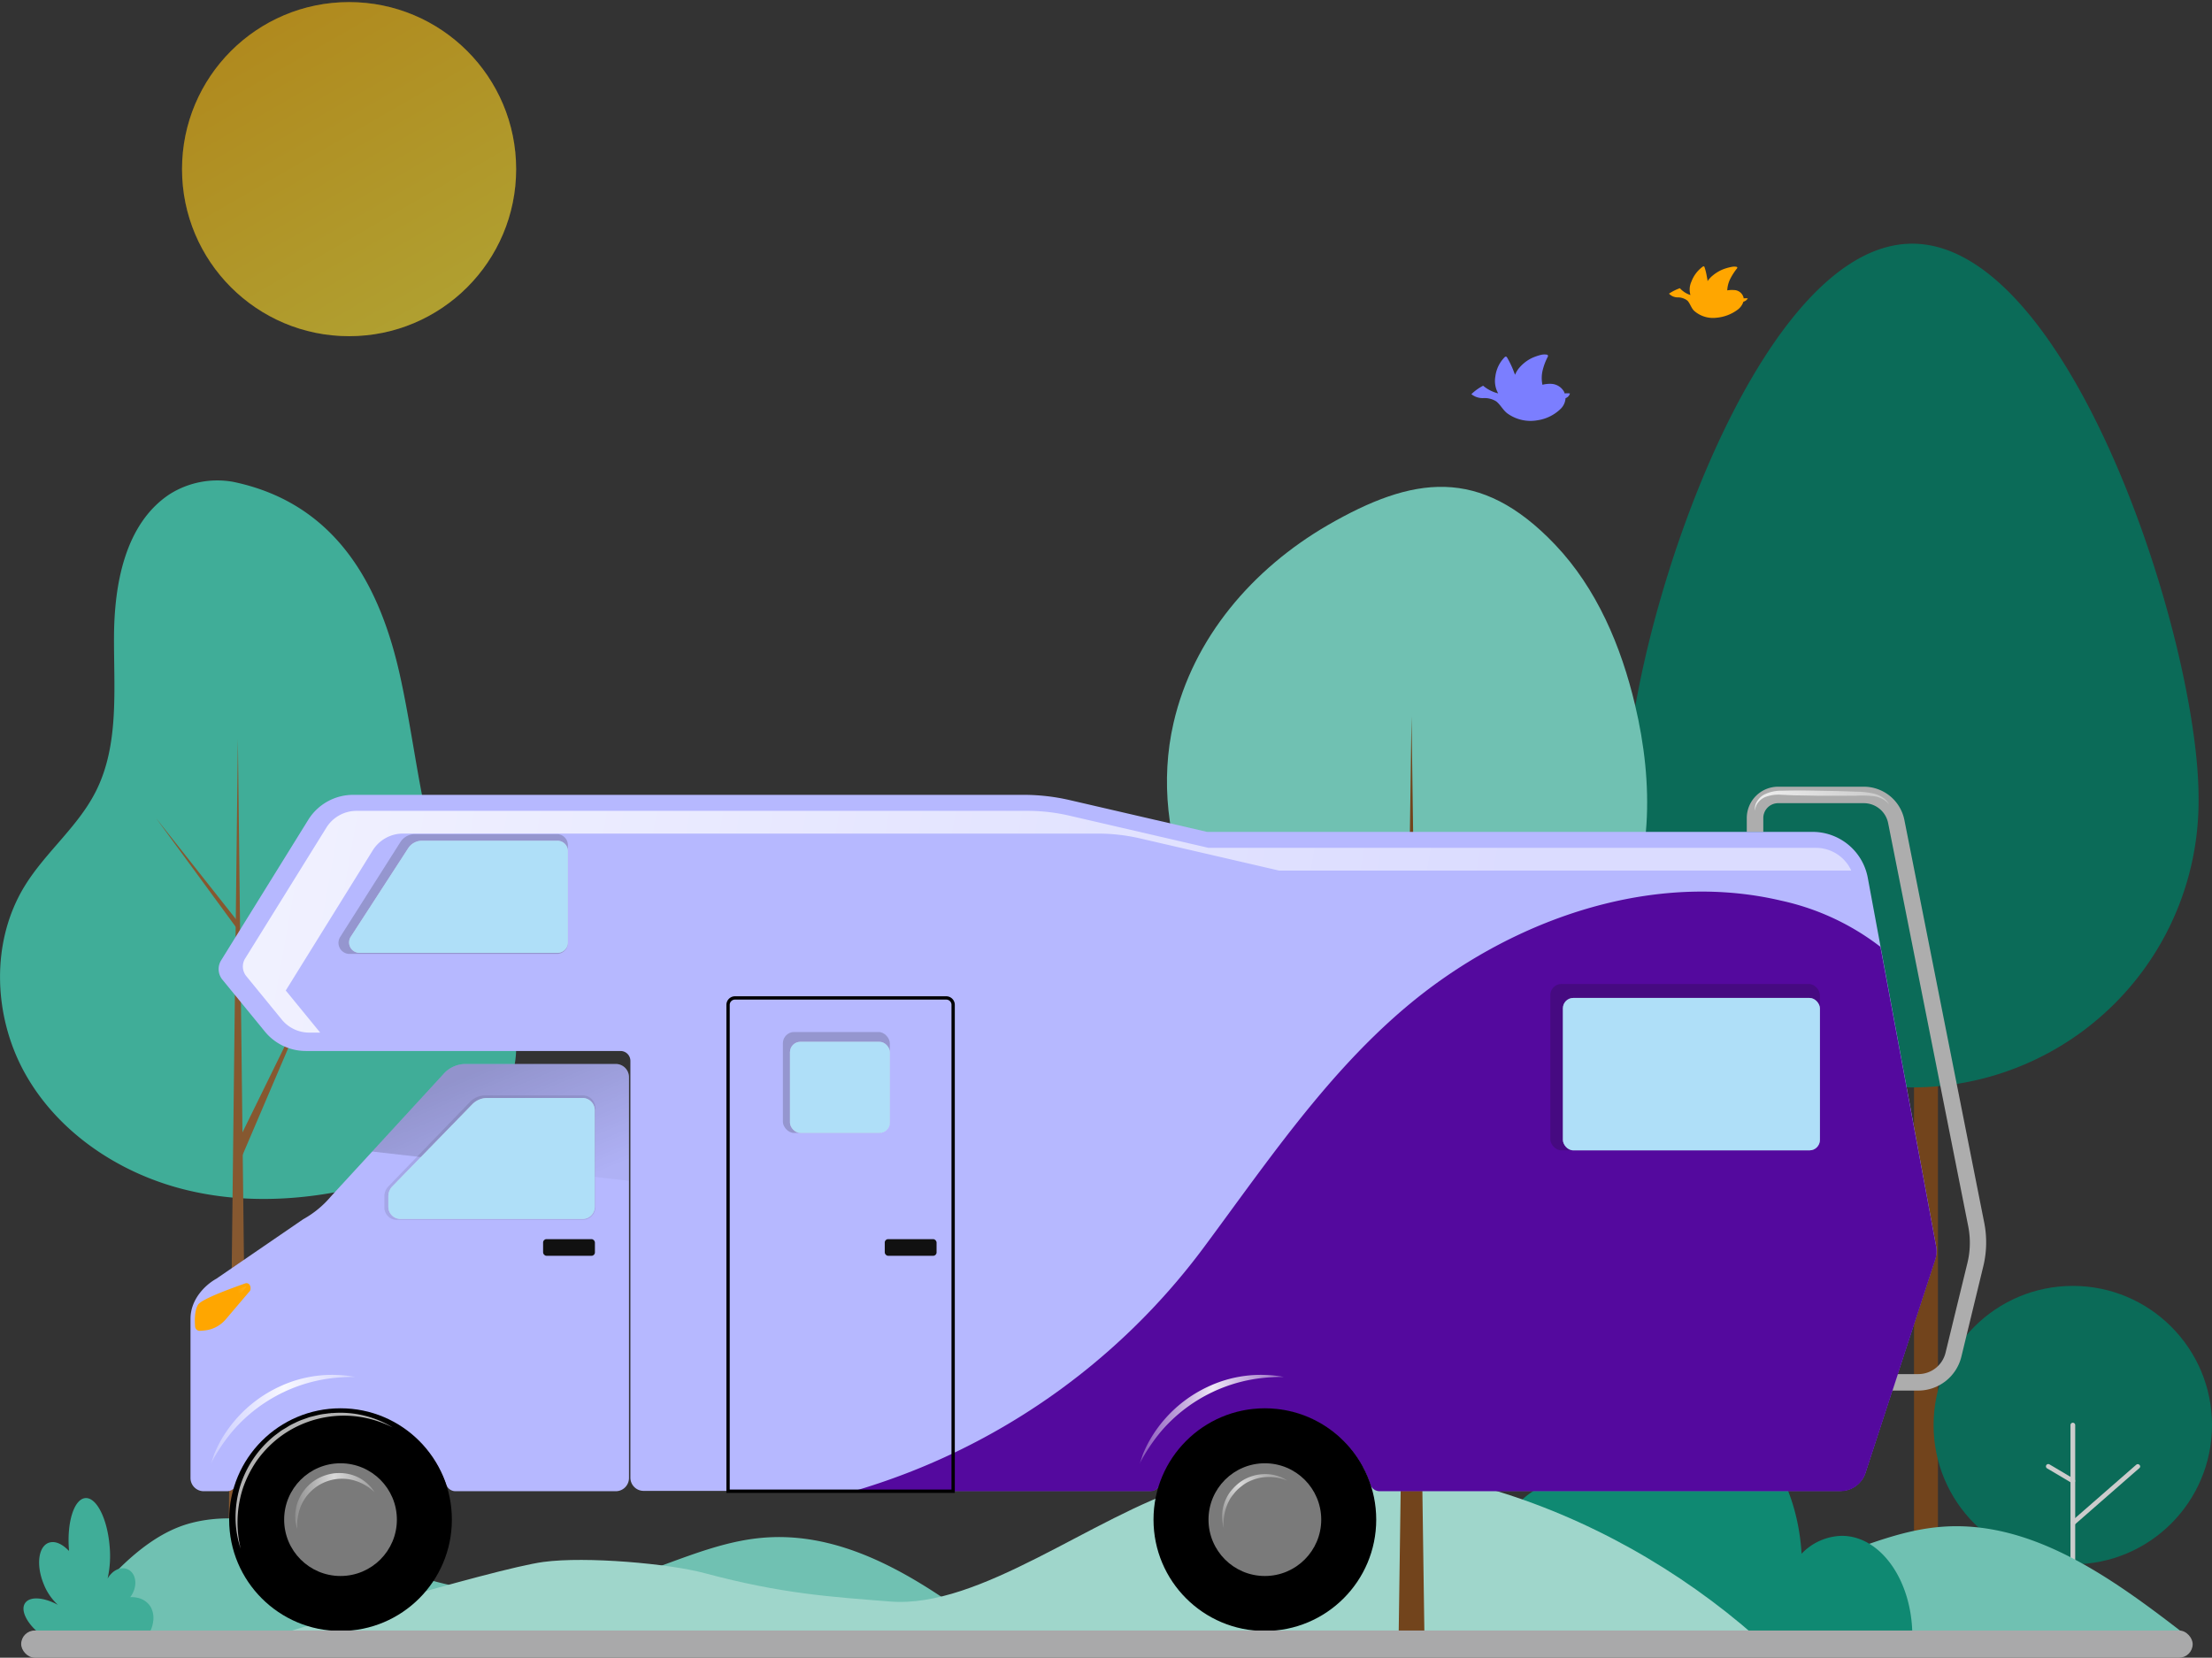
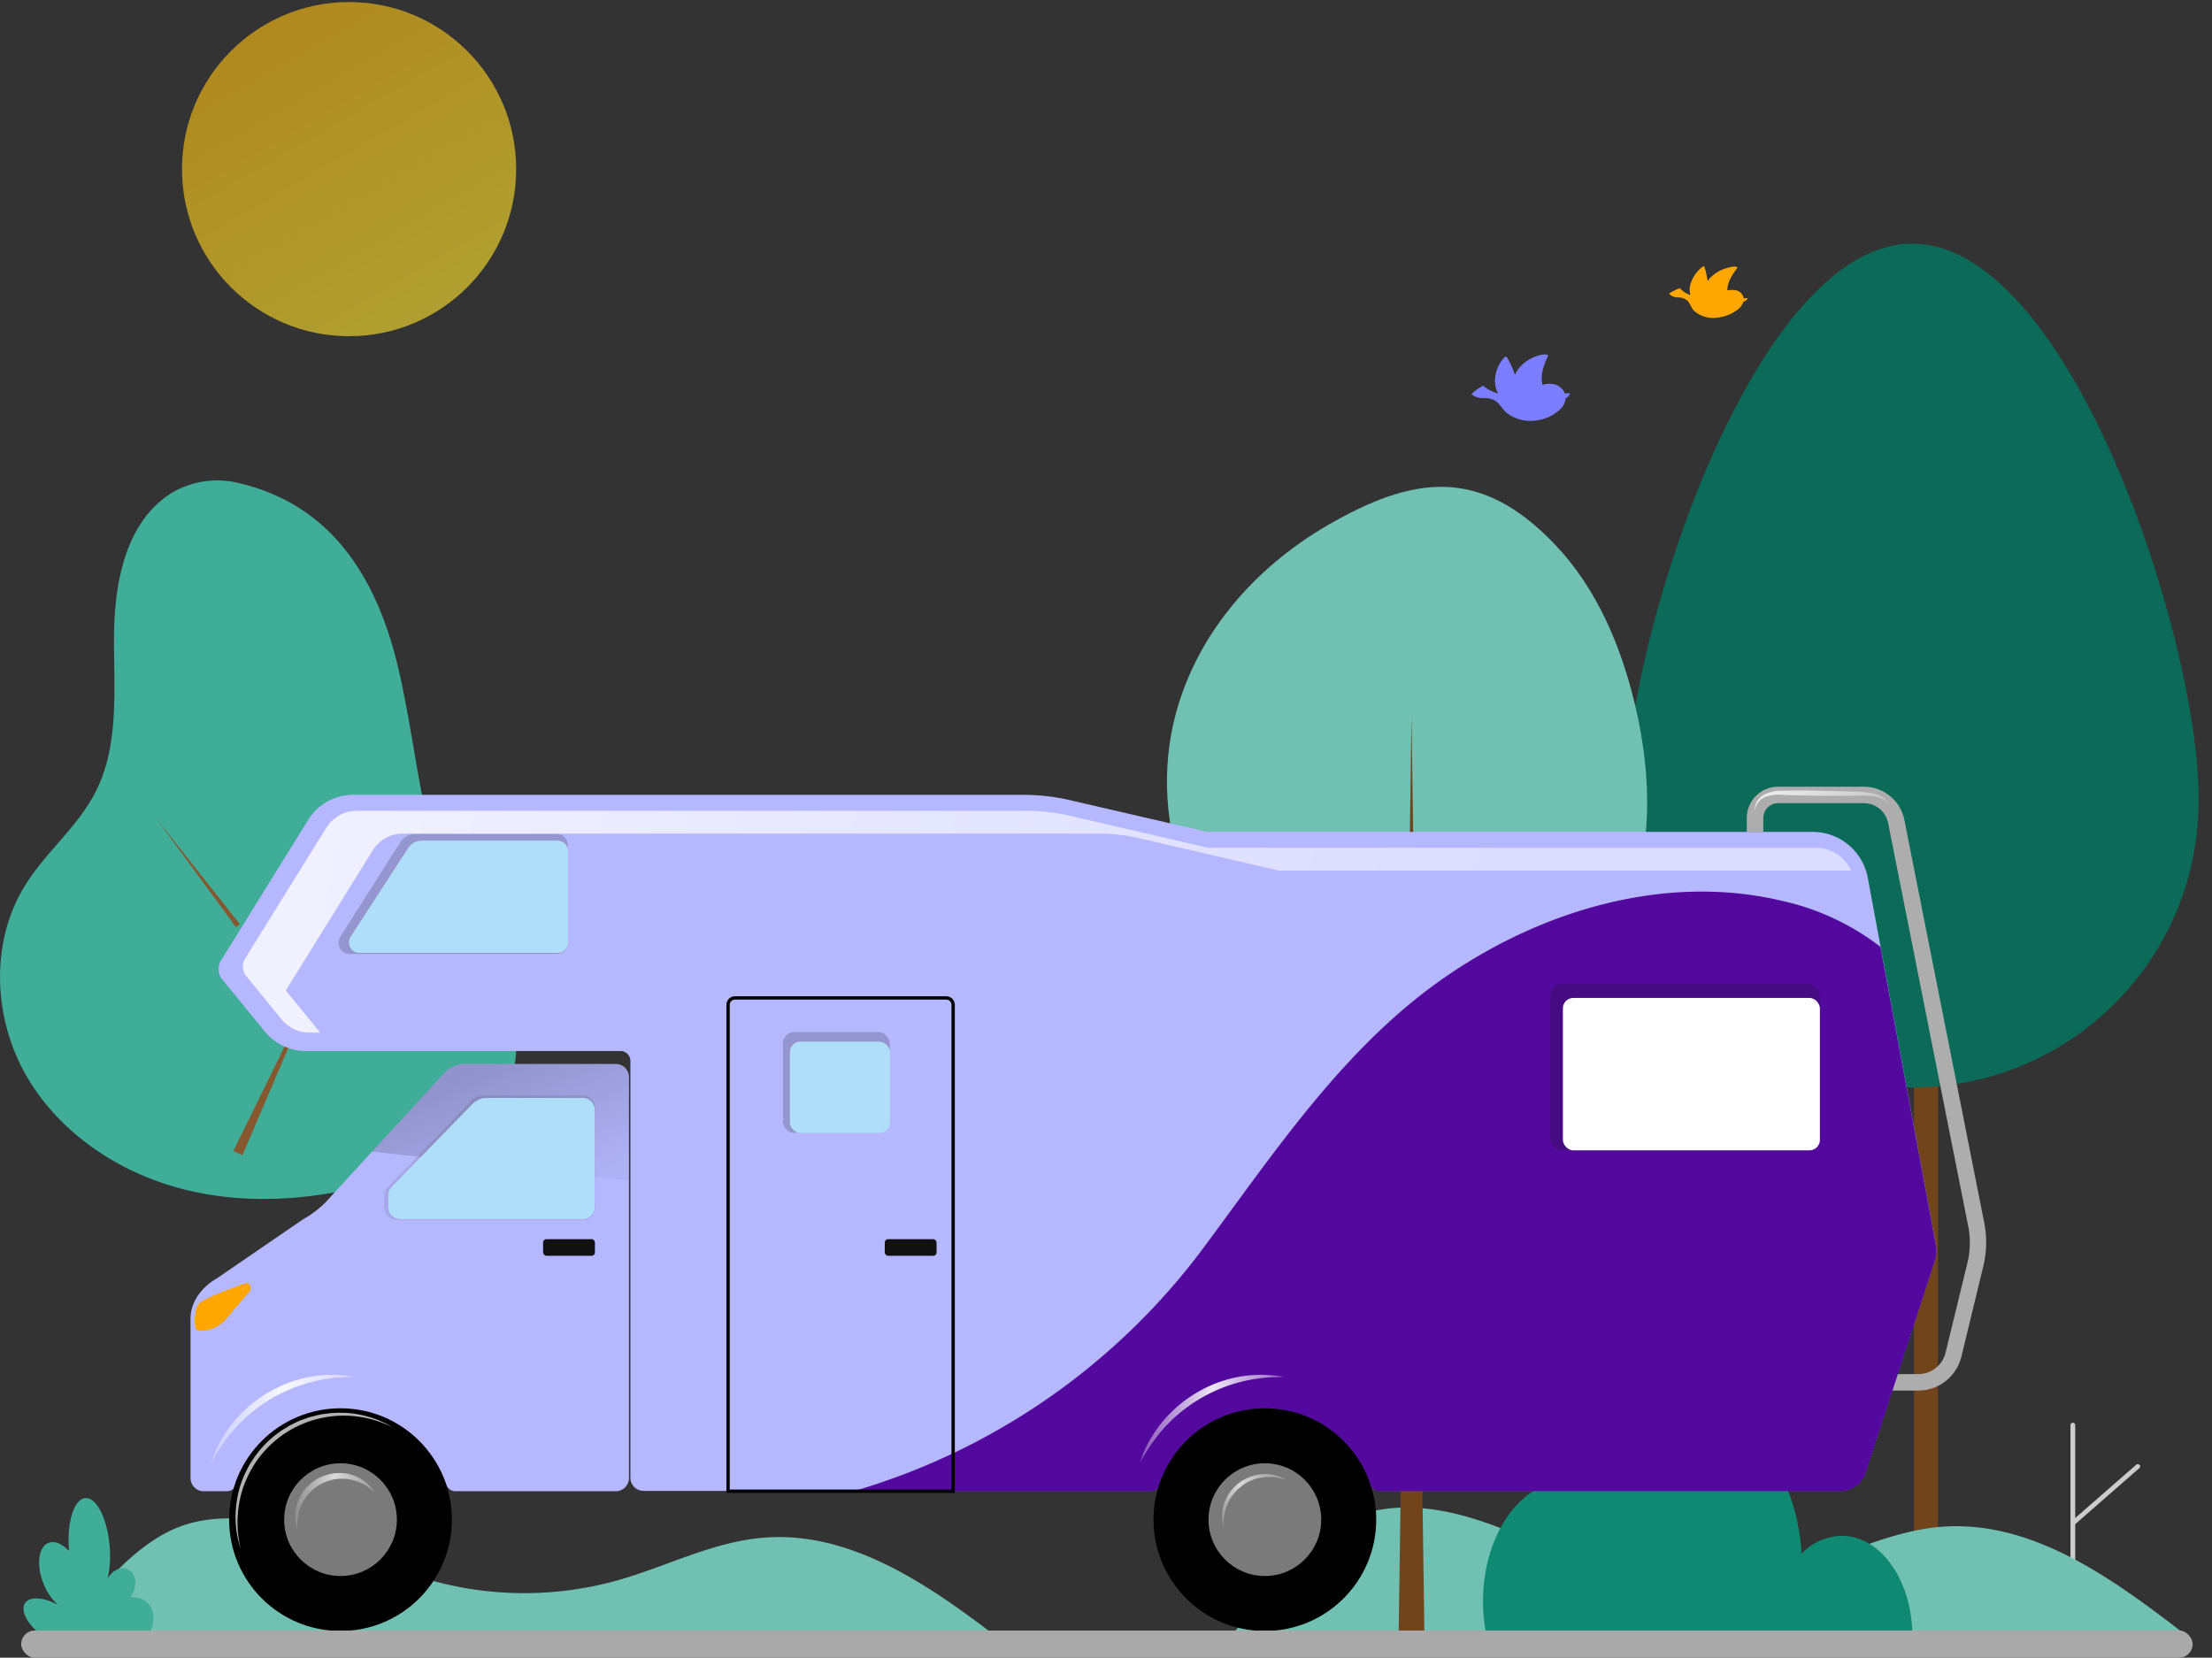
<svg xmlns="http://www.w3.org/2000/svg" xmlns:xlink="http://www.w3.org/1999/xlink" viewBox="0 0 467 350">
  <rect x="0" y="0" width="467" height="350" fill="#333333" stroke="none" />
  <defs>
    <style>.cls-1{fill:#40ad98;}.cls-2{fill:#865830;}.cls-3{fill:#72441c;}.cls-4{fill:#0b6b58;}.cls-5{fill:#ccc;}.cls-12,.cls-6{fill:#ffa600;}.cls-6{opacity:0.3;}.cls-7{opacity:0.45;fill:url(#linear-gradient);}.cls-8{fill:#70c1b2;}.cls-9{fill:#0f8972;}.cls-10{fill:#9fd6cb;}.cls-11{fill:#7b7eff;}.cls-13{fill:#adadad;}.cls-14{fill:#b6b8ff;}.cls-15{fill:#54099e;}.cls-16{fill:url(#linear-gradient-2);}.cls-17{fill:#7a7a7a;}.cls-18,.cls-20,.cls-25{fill:#111;}.cls-18,.cls-24{opacity:0.2;}.cls-19,.cls-28{fill:#fff;}.cls-21{fill:url(#linear-gradient-3);}.cls-22,.cls-23{opacity:0.8;}.cls-22{fill:url(#linear-gradient-4);}.cls-23{fill:url(#linear-gradient-5);}.cls-24{fill:url(#linear-gradient-6);}.cls-25{opacity:0.1;}.cls-26{opacity:0.4;}.cls-27{fill:#36afee;}.cls-28{opacity:0.7;}.cls-29{fill:url(#linear-gradient-7);}.cls-30{fill:url(#linear-gradient-8);}.cls-31{fill:none;stroke:#000;stroke-miterlimit:10;stroke-width:0.7px;}.cls-32{fill:#a9a9aa;}.cls-33{fill:url(#linear-gradient-9);}</style>
    <linearGradient id="linear-gradient" x1="91.33" y1="66.25" x2="56.06" y2="5.16" gradientUnits="userSpaceOnUse">
      <stop offset="0" stop-color="#fffa3f" />
      <stop offset="1" stop-color="#ffc916" />
    </linearGradient>
    <linearGradient id="linear-gradient-2" x1="320.13" y1="215.51" x2="60.14" y2="169.39" gradientUnits="userSpaceOnUse">
      <stop offset="0" stop-color="#fff" stop-opacity="0.5" />
      <stop offset="1" stop-color="#fff" stop-opacity="0.8" />
    </linearGradient>
    <linearGradient id="linear-gradient-3" x1="371.51" y1="165.78" x2="398.59" y2="174.14" gradientUnits="userSpaceOnUse">
      <stop offset="0" stop-color="#fff" stop-opacity="0.8" />
      <stop offset="1" stop-color="#fff" stop-opacity="0.3" />
    </linearGradient>
    <linearGradient id="linear-gradient-4" x1="-11539.95" y1="316.89" x2="-11523.16" y2="316.89" gradientTransform="matrix(-1, 0, 0, 1, -11460.88, 0)" gradientUnits="userSpaceOnUse">
      <stop offset="0" stop-color="#fff" stop-opacity="0.3" />
      <stop offset="0.51" stop-color="#fff" stop-opacity="0.9" />
      <stop offset="1" stop-color="#fff" stop-opacity="0.2" />
    </linearGradient>
    <linearGradient id="linear-gradient-5" x1="-11730.73" y1="309.97" x2="-11718.25" y2="321.2" xlink:href="#linear-gradient-4" />
    <linearGradient id="linear-gradient-6" x1="113.08" y1="252.94" x2="101.81" y2="225.65" gradientUnits="userSpaceOnUse">
      <stop offset="0" stop-opacity="0.2" />
      <stop offset="1" />
    </linearGradient>
    <linearGradient id="linear-gradient-7" x1="44.43" y1="299.73" x2="74.9" y2="299.73" gradientUnits="userSpaceOnUse">
      <stop offset="0" stop-color="#fff" stop-opacity="0.3" />
      <stop offset="0.51" stop-color="#fff" stop-opacity="0.9" />
      <stop offset="1" stop-color="#fff" stop-opacity="0.4" />
    </linearGradient>
    <linearGradient id="linear-gradient-8" x1="240.5" y1="299.73" x2="270.97" y2="299.73" xlink:href="#linear-gradient-7" />
    <linearGradient id="linear-gradient-9" x1="-2226.01" y1="-552.91" x2="-2216.03" y2="-552.91" gradientTransform="matrix(-1, 0.08, 0.08, 1, -2121.35, 1006.21)" gradientUnits="userSpaceOnUse">
      <stop offset="0" stop-color="#fff" stop-opacity="0.6" />
      <stop offset="1" stop-color="#fff" stop-opacity="0" />
    </linearGradient>
  </defs>
  <g id="Layer_1" data-name="Layer 1">
    <path class="cls-1" d="M49.3,101.75a18.85,18.85,0,0,0-13.57,2.65c-9.28,6.21-11.6,18.78-11.66,29.95s1.16,23-3.92,32.9C16.4,174.58,9.64,179.93,5.3,186.93c-7.37,11.87-6.77,27.79.12,39.95S24.83,247.47,38.36,251s28,2.43,41.42-1.37c7-2,14-4.79,19.61-9.53s9.63-11.68,9.58-19c-.08-9.52-6.68-17.51-11.14-25.92-8.5-16-9.45-34.85-13.39-52.58S71.8,106.46,49.3,101.75Z" />
-     <polygon class="cls-2" points="50.22 156.04 52.35 338.46 48.1 338.46 50.22 156.04" />
    <polygon class="cls-2" points="49.81 195.75 32.94 172.73 50.64 195.12 49.81 195.75" />
    <polygon class="cls-2" points="49.26 243.03 67.18 206.48 51.19 243.91 49.26 243.03" />
    <path class="cls-3" d="M404.09,181.66V325.37c0,1.94,0,3.89,0,5.83v.25a2.53,2.53,0,1,0,5.05,0V187.74c0-1.94,0-3.89,0-5.83v-.25a2.53,2.53,0,1,0-5.05,0Z" />
    <path class="cls-4" d="M464.16,168.36a60.45,60.45,0,1,1-120.89,0c0-33.38,27.07-116.91,60.45-116.91S464.16,135,464.16,168.36Z" />
-     <circle class="cls-4" cx="437.61" cy="300.89" r="29.39" />
    <path class="cls-5" d="M437.12,300.89v33.47a.49.49,0,0,0,1,0V300.89a.49.49,0,0,0-1,0Z" />
    <path class="cls-5" d="M438,321.91l12-10.49,1.69-1.47c.47-.42-.22-1.11-.69-.69l-12,10.48-1.68,1.47c-.48.42.22,1.11.69.7Z" />
-     <path class="cls-5" d="M437.86,312.25l-4.53-2.69-.65-.38a.49.49,0,0,0-.49.85l4.53,2.68.65.39a.49.49,0,0,0,.49-.85Z" />
    <circle class="cls-6" cx="73.7" cy="35.71" r="35.27" />
    <circle class="cls-7" cx="73.7" cy="35.71" r="35.27" />
    <path class="cls-8" d="M212.18,346.94l-200.24,0c7.33-9.46,16.55-22.12,28.09-25.29,8.26-2.27,17.13-.62,25.22,2.2s15.77,6.77,24,9.3a73,73,0,0,0,41.15.51c10.33-2.92,20.13-8.15,30.83-9,18.95-1.53,35.95,10.71,51,22.33" />
    <path class="cls-8" d="M460.81,344.65l-200.24,0c7.33-9.46,16.55-22.12,28.09-25.29,8.26-2.27,17.13-.62,25.22,2.2s15.77,6.77,23.95,9.3a73,73,0,0,0,41.15.51c10.33-2.92,20.13-8.15,30.83-9,18.95-1.53,35.95,10.71,51,22.33" />
    <path class="cls-9" d="M403.72,344.51c-.34-11.26-6.87-20.24-14.88-20.24a12.09,12.09,0,0,0-8.49,3.78c-1-16.88-10.89-30.15-23-30.15-8.54,0-16,6.58-20,16.37a13.17,13.17,0,0,0-6.34-1.65c-9.89,0-17.91,11.39-17.91,25.45a35.38,35.38,0,0,0,.58,6.44Z" />
-     <path class="cls-10" d="M53.59,346.93l317.18-1.28c-32.13-28.37-79-44.74-119.86-31.82-20.37,6.43-44,25.82-62.95,24.31-12.59-1-22.8-1.6-39.23-6-7.41-2-25-3.57-34-2.36C104.39,331.16,55.71,345.83,53.59,346.93Z" />
    <path class="cls-1" d="M31.8,339.26a4.24,4.24,0,0,0-2.73-1.9,5.68,5.68,0,0,0-1.59-.14,4.38,4.38,0,0,0,.57-.91c1-2,.51-4.19-1-4.93s-3.31.15-4.33,1.9a21.75,21.75,0,0,0,.43-6.74c-.46-5.84-2.76-10.43-5.13-10.24s-3.93,5.08-3.46,10.92a1.94,1.94,0,0,0,0,.24c-1.43-1.51-3-2.22-4.34-1.7-2.15.86-2.61,4.75-1,8.68a11.83,11.83,0,0,0,3,4.4c-3-1.62-5.92-1.84-6.92-.37-1.14,1.67.68,4.89,4.06,7.19,3.08,2.1,6.39,2.71,7.81,1.54a5,5,0,0,0,2.09.46,5.21,5.21,0,0,0,3.44-1.34,4.71,4.71,0,0,0,1.88,1.43c1.42.65,3.27.08,4.66-.67a6.41,6.41,0,0,0,3.08-4.62A4.88,4.88,0,0,0,31.8,339.26Z" />
    <path class="cls-8" d="M247.75,152.67c-5.55,24.14,6,51.74,28.09,63s52.51,3.52,64.94-17.9c8.42-14.5,8.3-32.56,4.43-48.87-2.94-12.44-8.09-24.66-16.91-33.92-15.88-16.68-30.09-14.43-48-4.09C264.53,120.05,251.9,134.6,247.75,152.67Z" />
    <polygon class="cls-3" points="298 151.25 300.76 347.81 295.25 347.81 298 151.25" />
    <path class="cls-3" d="M294.43,209.17a21.26,21.26,0,0,1-8.54.9,10.84,10.84,0,0,1-4.09-1.38,10.29,10.29,0,0,1-3.14-2.95,15.69,15.69,0,0,1-2.62-8.08,45.94,45.94,0,0,1,.49-8.53,46.71,46.71,0,0,0-.35,8.52,15.43,15.43,0,0,0,2.72,7.92,9.82,9.82,0,0,0,7.05,4.06,20.65,20.65,0,0,0,8.31-1Z" />
    <path class="cls-11" d="M331.45,83.07a4.59,4.59,0,0,0-1.11,0,2.23,2.23,0,0,0-.16-.4,3.26,3.26,0,0,0-2.84-1.63,6.13,6.13,0,0,0-1.7.2,6.94,6.94,0,0,1,.07-3.14,12.46,12.46,0,0,1,1.08-2.81.29.29,0,0,0-.21-.41,3.17,3.17,0,0,0-1.3.06,11.08,11.08,0,0,0-1.86.65,8.18,8.18,0,0,0-2.61,2,5.43,5.43,0,0,0-.95,1.54c-.15-.37-.29-.75-.44-1.13a20.13,20.13,0,0,0-1.26-2.55.29.29,0,0,0-.46-.07,7,7,0,0,0-2,4.12,5.35,5.35,0,0,0,.6,3.56,7.83,7.83,0,0,1-3.18-1.62,10.62,10.62,0,0,0-2.48,1.78,3.77,3.77,0,0,0,2.59.83,4.63,4.63,0,0,1,2.68.71c.89.73,1.4,1.82,2.32,2.52a8.34,8.34,0,0,0,6.34,1.46,8.86,8.86,0,0,0,5-2.5,3.45,3.45,0,0,0,.95-2.17A1.47,1.47,0,0,0,331.45,83.07Z" />
    <path class="cls-12" d="M369,63a3.77,3.77,0,0,0-.89,0c0-.11,0-.21-.05-.32a2.13,2.13,0,0,0-2-1.44,5.53,5.53,0,0,0-1.4.07,6,6,0,0,1,.66-2.48,12.85,12.85,0,0,1,1.4-2.16.2.2,0,0,0-.08-.33,2.64,2.64,0,0,0-1,0,11.37,11.37,0,0,0-1.62.43,8.12,8.12,0,0,0-2.46,1.43,5.13,5.13,0,0,0-1.06,1.17c0-.31-.09-.62-.14-.92a13.16,13.16,0,0,0-.51-2.08.22.22,0,0,0-.35-.08,6.89,6.89,0,0,0-2.4,3.15,4.06,4.06,0,0,0-.21,2.85,5,5,0,0,1-2.23-1.44A10.48,10.48,0,0,0,352.36,62a2.55,2.55,0,0,0,1.91.79,3.25,3.25,0,0,1,2,.7c.57.63.77,1.51,1.37,2.11a6,6,0,0,0,4.79,1.48,8.72,8.72,0,0,0,4.46-1.72,3.43,3.43,0,0,0,1.18-1.66A1.54,1.54,0,0,0,369,63Z" />
    <path class="cls-13" d="M405,293.6h-6v-3.48h6a5.91,5.91,0,0,0,5.75-4.53l4.63-19a18,18,0,0,0,.16-7.65L398.63,173.8a5.24,5.24,0,0,0-5.13-4.22H375.4a3.14,3.14,0,0,0-3.13,3.14v2.94h-3.49v-2.94a6.63,6.63,0,0,1,6.62-6.62h18.1a8.74,8.74,0,0,1,8.55,7l16.87,85.09a21.39,21.39,0,0,1-.2,9.15l-4.62,19.05A9.38,9.38,0,0,1,405,293.6Z" />
    <path class="cls-14" d="M408.73,263l-14.4-77.66a11.85,11.85,0,0,0-11.65-9.7H254.84l-29-6.71a43.26,43.26,0,0,0-9.75-1.11H74.56a11.16,11.16,0,0,0-9.48,5.27L46.66,202.8a3.51,3.51,0,0,0,.26,4l9,11a11.17,11.17,0,0,0,8.64,4.1H131a2.09,2.09,0,0,1,2.09,2.09v88a2.79,2.79,0,0,0,2.79,2.79h107a2.08,2.08,0,0,0,2-1.44,23.41,23.41,0,0,1,44.39,0,2.08,2.08,0,0,0,2,1.44h97.26a5.59,5.59,0,0,0,5.31-3.85l14.76-45.23A5.59,5.59,0,0,0,408.73,263Z" />
    <path class="cls-15" d="M408.73,263,397,199.91a52.59,52.59,0,0,0-21-9.76c-24.61-5.78-51,2.12-71.69,16.7S269.27,243,254.18,263.33a141.59,141.59,0,0,1-74,51.52h62.73a2.08,2.08,0,0,0,2-1.44,23.41,23.41,0,0,1,44.39,0,2.08,2.08,0,0,0,2,1.44h97.26a5.59,5.59,0,0,0,5.31-3.85l14.76-45.23A5.59,5.59,0,0,0,408.73,263Z" />
    <path class="cls-14" d="M130,224.64H98.32a6.25,6.25,0,0,0-4.81,2.25L69.89,252.58A20.92,20.92,0,0,1,64,257.43L45.65,270c-2.21,1.23-5.43,4.23-5.43,8.46v33.59A2.79,2.79,0,0,0,43,314.85h4.88a2.08,2.08,0,0,0,2-1.39,23,23,0,0,1,21.67-15.34h1a23,23,0,0,1,21.66,15.34,2.08,2.08,0,0,0,2,1.39H130a2.79,2.79,0,0,0,2.79-2.79V227.43A2.79,2.79,0,0,0,130,224.64Z" />
    <path class="cls-16" d="M60.33,209.13l18.36-29.58A7.51,7.51,0,0,1,85.06,176H231.71a39.85,39.85,0,0,1,8.91,1l29.43,6.81H390.84a8.2,8.2,0,0,0-7.45-4.8H255.14l-29.43-6.81a39.31,39.31,0,0,0-8.92-1H75.27a7.5,7.5,0,0,0-6.37,3.55L51.75,202.38A3.21,3.21,0,0,0,52,206.1l7.49,9.17a7.49,7.49,0,0,0,5.8,2.75H67.6Z" />
    <circle cx="71.89" cy="320.85" r="23.51" />
    <circle class="cls-17" cx="71.89" cy="320.85" r="11.9" />
    <circle cx="267.04" cy="320.85" r="23.51" />
    <circle class="cls-17" cx="267.04" cy="320.85" r="11.9" />
    <path class="cls-18" d="M73.78,201.41h43.81a2.32,2.32,0,0,0,2.3-2.35v-20.6a2.32,2.32,0,0,0-2.3-2.35h-30a3.64,3.64,0,0,0-3.07,1.7l-12.69,20A2.34,2.34,0,0,0,73.78,201.41Z" />
-     <path class="cls-19" d="M75.9,201.18h41.79a2.2,2.2,0,0,0,2.2-2.2V179.7a2.2,2.2,0,0,0-2.2-2.19H89.09a3.48,3.48,0,0,0-2.92,1.59L74.05,197.79A2.2,2.2,0,0,0,75.9,201.18Z" />
+     <path class="cls-19" d="M75.9,201.18h41.79a2.2,2.2,0,0,0,2.2-2.2V179.7a2.2,2.2,0,0,0-2.2-2.19H89.09a3.48,3.48,0,0,0-2.92,1.59L74.05,197.79A2.2,2.2,0,0,0,75.9,201.18" />
    <rect class="cls-20" x="114.66" y="261.63" width="10.94" height="3.51" rx="0.7" />
    <rect class="cls-18" x="165.28" y="217.89" width="22.58" height="21.32" rx="2.39" />
    <rect class="cls-19" x="166.78" y="219.96" width="21.09" height="19.24" rx="2.2" />
    <rect class="cls-18" x="327.3" y="207.75" width="56.92" height="35.13" rx="2.35" />
    <rect class="cls-19" x="329.96" y="210.7" width="54.26" height="32.18" rx="2.2" />
    <rect class="cls-20" x="186.79" y="261.63" width="10.94" height="3.51" rx="0.7" />
    <path class="cls-21" d="M370.56,171.2a2.66,2.66,0,0,1,.34-1.92,4.19,4.19,0,0,1,1.42-1.45,8.05,8.05,0,0,1,3.91-.88c2.6-.07,5.18-.06,7.77,0l3.88.07c1.29.05,2.59.07,3.88.13a18.17,18.17,0,0,1,3.92.43,6.24,6.24,0,0,1,1.83.81,4.08,4.08,0,0,1,1.33,1.44,5.13,5.13,0,0,0-3.28-1.73,21.89,21.89,0,0,0-3.81-.09c-1.29,0-2.59,0-3.88,0H384l-3.89-.07c-1.29,0-2.59-.07-3.87-.13a8,8,0,0,0-3.65.51,3.75,3.75,0,0,0-1.43,1.14A2.72,2.72,0,0,0,370.56,171.2Z" />
    <path class="cls-22" d="M79.07,315.06a8.55,8.55,0,0,0-5-3.73,9.82,9.82,0,0,0-1.62-.29,12.81,12.81,0,0,0-1.64,0,9.77,9.77,0,0,0-3.18.87,9.15,9.15,0,0,0-2.69,1.91,9.35,9.35,0,0,0-1.84,2.71,9,9,0,0,0-.53,1.54l-.15.79a7.47,7.47,0,0,0-.08.8,5.48,5.48,0,0,0,0,.81,5.25,5.25,0,0,0,.06.79,7.92,7.92,0,0,0,.36,1.53,13.19,13.19,0,0,1,0-1.54c0-.26.05-.51.09-.76a6,6,0,0,1,.13-.74A9.2,9.2,0,0,1,64,317a9.43,9.43,0,0,1,9.82-4.65A10.25,10.25,0,0,1,79.07,315.06Z" />
    <path class="cls-23" d="M271.77,312.6a8.41,8.41,0,0,0-5.1-1.35,9.11,9.11,0,0,0-5.07,1.83,11.06,11.06,0,0,0-1,.9,10.87,10.87,0,0,0-.88,1,8.7,8.7,0,0,0-1.25,2.42,8.58,8.58,0,0,0-.46,2.65,8,8,0,0,0,.37,2.63,10.65,10.65,0,0,1,.06-2.59,9.28,9.28,0,0,1,.68-2.45,4.17,4.17,0,0,1,.26-.57c.1-.18.19-.37.29-.56a9.06,9.06,0,0,1,.72-1,10.41,10.41,0,0,1,.82-.94,10.66,10.66,0,0,1,.95-.81,9.37,9.37,0,0,1,1-.69,5.85,5.85,0,0,1,.56-.28l.28-.14.29-.11a9.08,9.08,0,0,1,2.42-.63A10.23,10.23,0,0,1,271.77,312.6Z" />
    <path class="cls-24" d="M130,224.64H98.32a6.25,6.25,0,0,0-4.81,2.25L78.57,243.13l54.21,6.18V227.43A2.79,2.79,0,0,0,130,224.64Z" />
    <path class="cls-25" d="M83.74,257.56h39.33a2.64,2.64,0,0,0,2.62-2.64v-21a2.63,2.63,0,0,0-2.62-2.64H102.44a4.47,4.47,0,0,0-3.21,1.37L82,250.49a3,3,0,0,0-.85,2.1v2.33A2.63,2.63,0,0,0,83.74,257.56Z" />
    <path class="cls-19" d="M84.55,257.36H123a2.56,2.56,0,0,0,2.56-2.56V234.4a2.57,2.57,0,0,0-2.56-2.57H102.85a4.37,4.37,0,0,0-3.14,1.33L82.82,250.5a3,3,0,0,0-.83,2.05v2.25A2.56,2.56,0,0,0,84.55,257.36Z" />
    <g class="cls-26">
      <path class="cls-27" d="M75.9,201.18h41.79a2.2,2.2,0,0,0,2.2-2.2V179.7a2.2,2.2,0,0,0-2.2-2.19H89.09a3.48,3.48,0,0,0-2.92,1.59L74.05,197.79A2.2,2.2,0,0,0,75.9,201.18Z" />
      <rect class="cls-27" x="166.78" y="219.96" width="21.09" height="19.24" rx="2.2" />
-       <rect class="cls-27" x="329.96" y="210.7" width="54.26" height="32.18" rx="2.2" />
      <path class="cls-27" d="M84.55,257.36H123a2.56,2.56,0,0,0,2.56-2.56V234.4a2.57,2.57,0,0,0-2.56-2.57H102.85a4.37,4.37,0,0,0-3.14,1.33L82.82,250.5a3,3,0,0,0-.83,2.05v2.25A2.56,2.56,0,0,0,84.55,257.36Z" />
    </g>
    <path class="cls-28" d="M82.92,301.39a23,23,0,0,0-6.15-2.1,22.52,22.52,0,0,0-18.19,4.49,23.11,23.11,0,0,0-4.39,4.66,24.28,24.28,0,0,0-2.89,5.73A23.33,23.33,0,0,0,50.82,327a20.86,20.86,0,0,1-1.09-6.47,23.07,23.07,0,0,1,.91-6.55A22.22,22.22,0,0,1,58,303.09l1.34-1c.46-.31,1-.58,1.42-.87a12.3,12.3,0,0,1,1.48-.78,12.77,12.77,0,0,1,1.52-.67l1.58-.56L67,298.8a13.1,13.1,0,0,1,1.64-.29l.83-.11c.13,0,.27,0,.41-.06h.41A21.26,21.26,0,0,1,82.92,301.39Z" />
    <path class="cls-29" d="M44.43,309.2c.42-.81.6-1.81,1-2.65a26.39,26.39,0,0,1,1.33-2.66,27.85,27.85,0,0,1,3.21-4.42,27.53,27.53,0,0,1,8.87-6.63,26.29,26.29,0,0,1,16.1-2.12c-.8,0-1.6,0-2.39.06A32.81,32.81,0,0,0,49.24,302,37.37,37.37,0,0,0,44.43,309.2Z" />
    <path class="cls-30" d="M240.5,309.2c.42-.81.6-1.81,1-2.65a24.52,24.52,0,0,1,1.34-2.66,27.18,27.18,0,0,1,3.2-4.42,27.53,27.53,0,0,1,8.87-6.63,26.29,26.29,0,0,1,16.1-2.12c-.8,0-1.6,0-2.39.06A32.85,32.85,0,0,0,245.31,302,37.37,37.37,0,0,0,240.5,309.2Z" />
    <path class="cls-31" d="M155.17,210.7h44.6a1.46,1.46,0,0,1,1.46,1.46V314.85a0,0,0,0,1,0,0H153.71a0,0,0,0,1,0,0V212.16a1.46,1.46,0,0,1,1.46-1.46Z" />
    <rect class="cls-32" x="4.47" y="344.26" width="458.45" height="5.74" rx="2.87" />
    <path class="cls-12" d="M52.87,272.28a2,2,0,0,0,0-.6,1.28,1.28,0,0,0-.26-.52h0a.82.82,0,0,0-.87-.18c-1.83.67-9.16,3.2-9.94,4.51s-.7,3.38-.61,4.63a1,1,0,0,0,1,.87l.87-.07a6.77,6.77,0,0,0,4.62-2.38l4.92-5.79A.78.78,0,0,0,52.87,272.28Z" />
    <path class="cls-33" d="M50.91,273a.36.36,0,0,0,0-.15l-.45.16a58.07,58.07,0,0,0-8.11,3.34,3,3,0,0,1,.28-.69c.27-.36,1.78-1.36,8.89-3.91l.45-.16a.58.58,0,0,1,0,.15v0L50.91,273Z" />
  </g>
</svg>